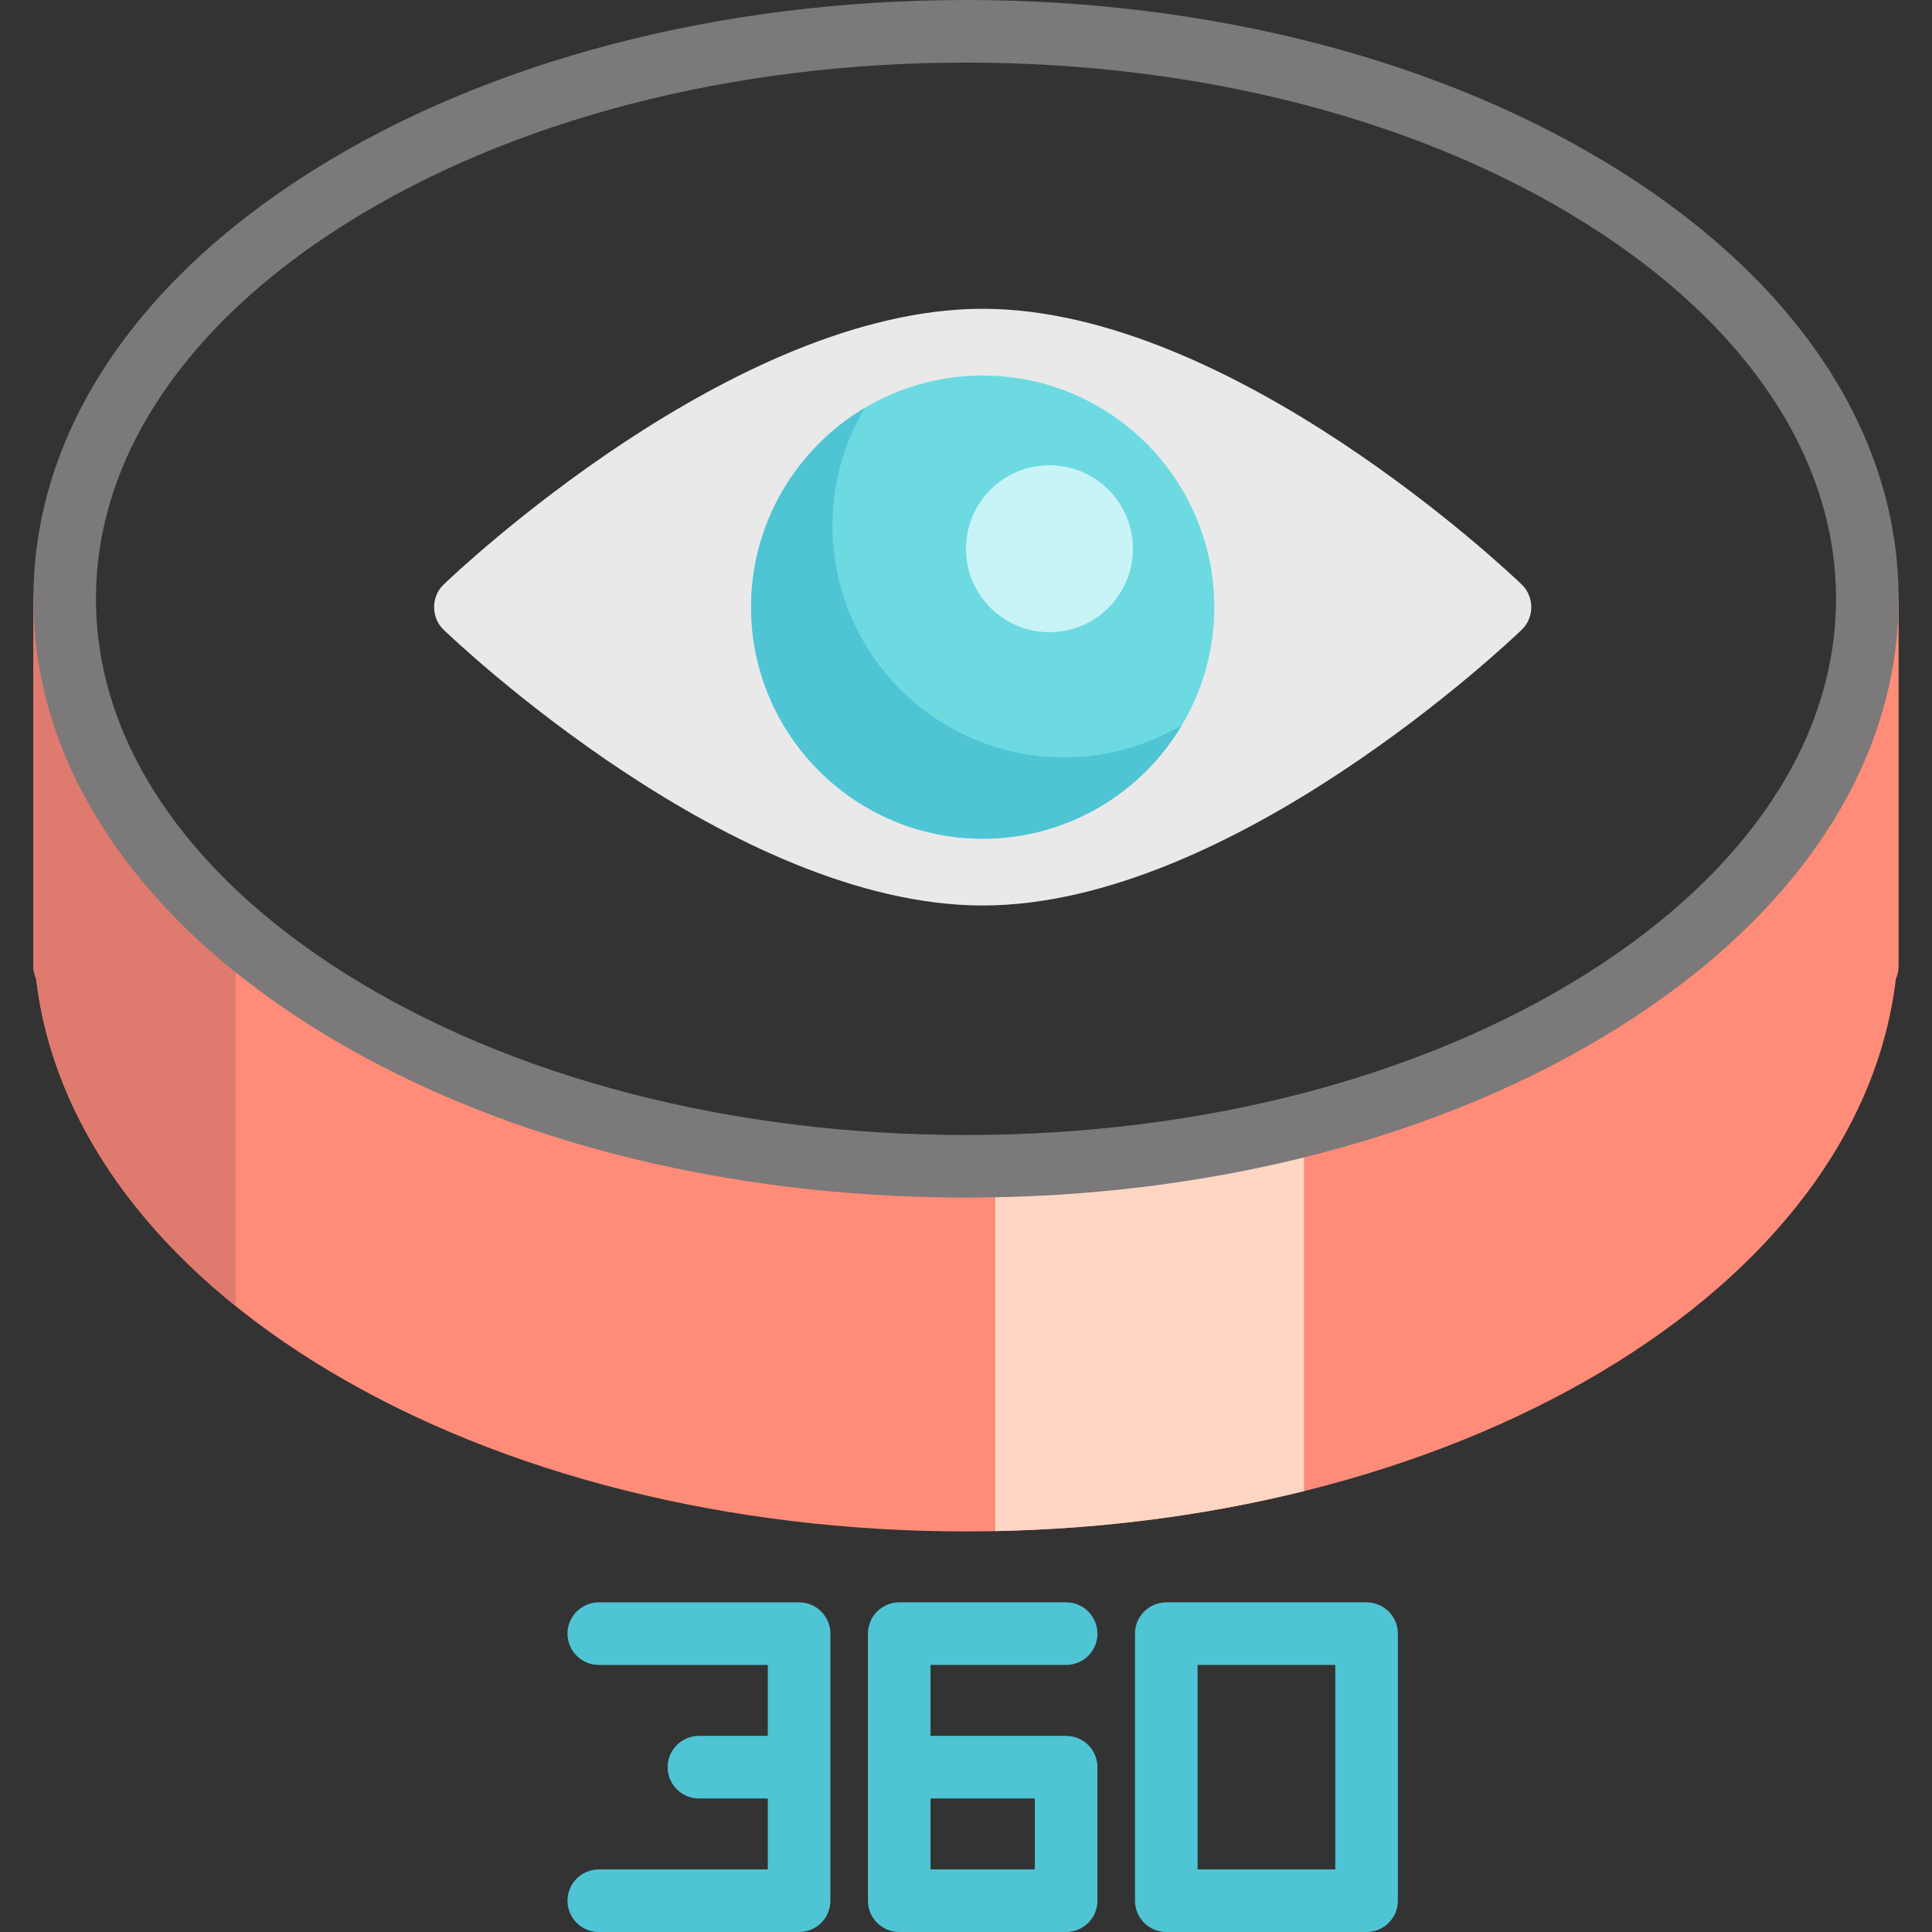
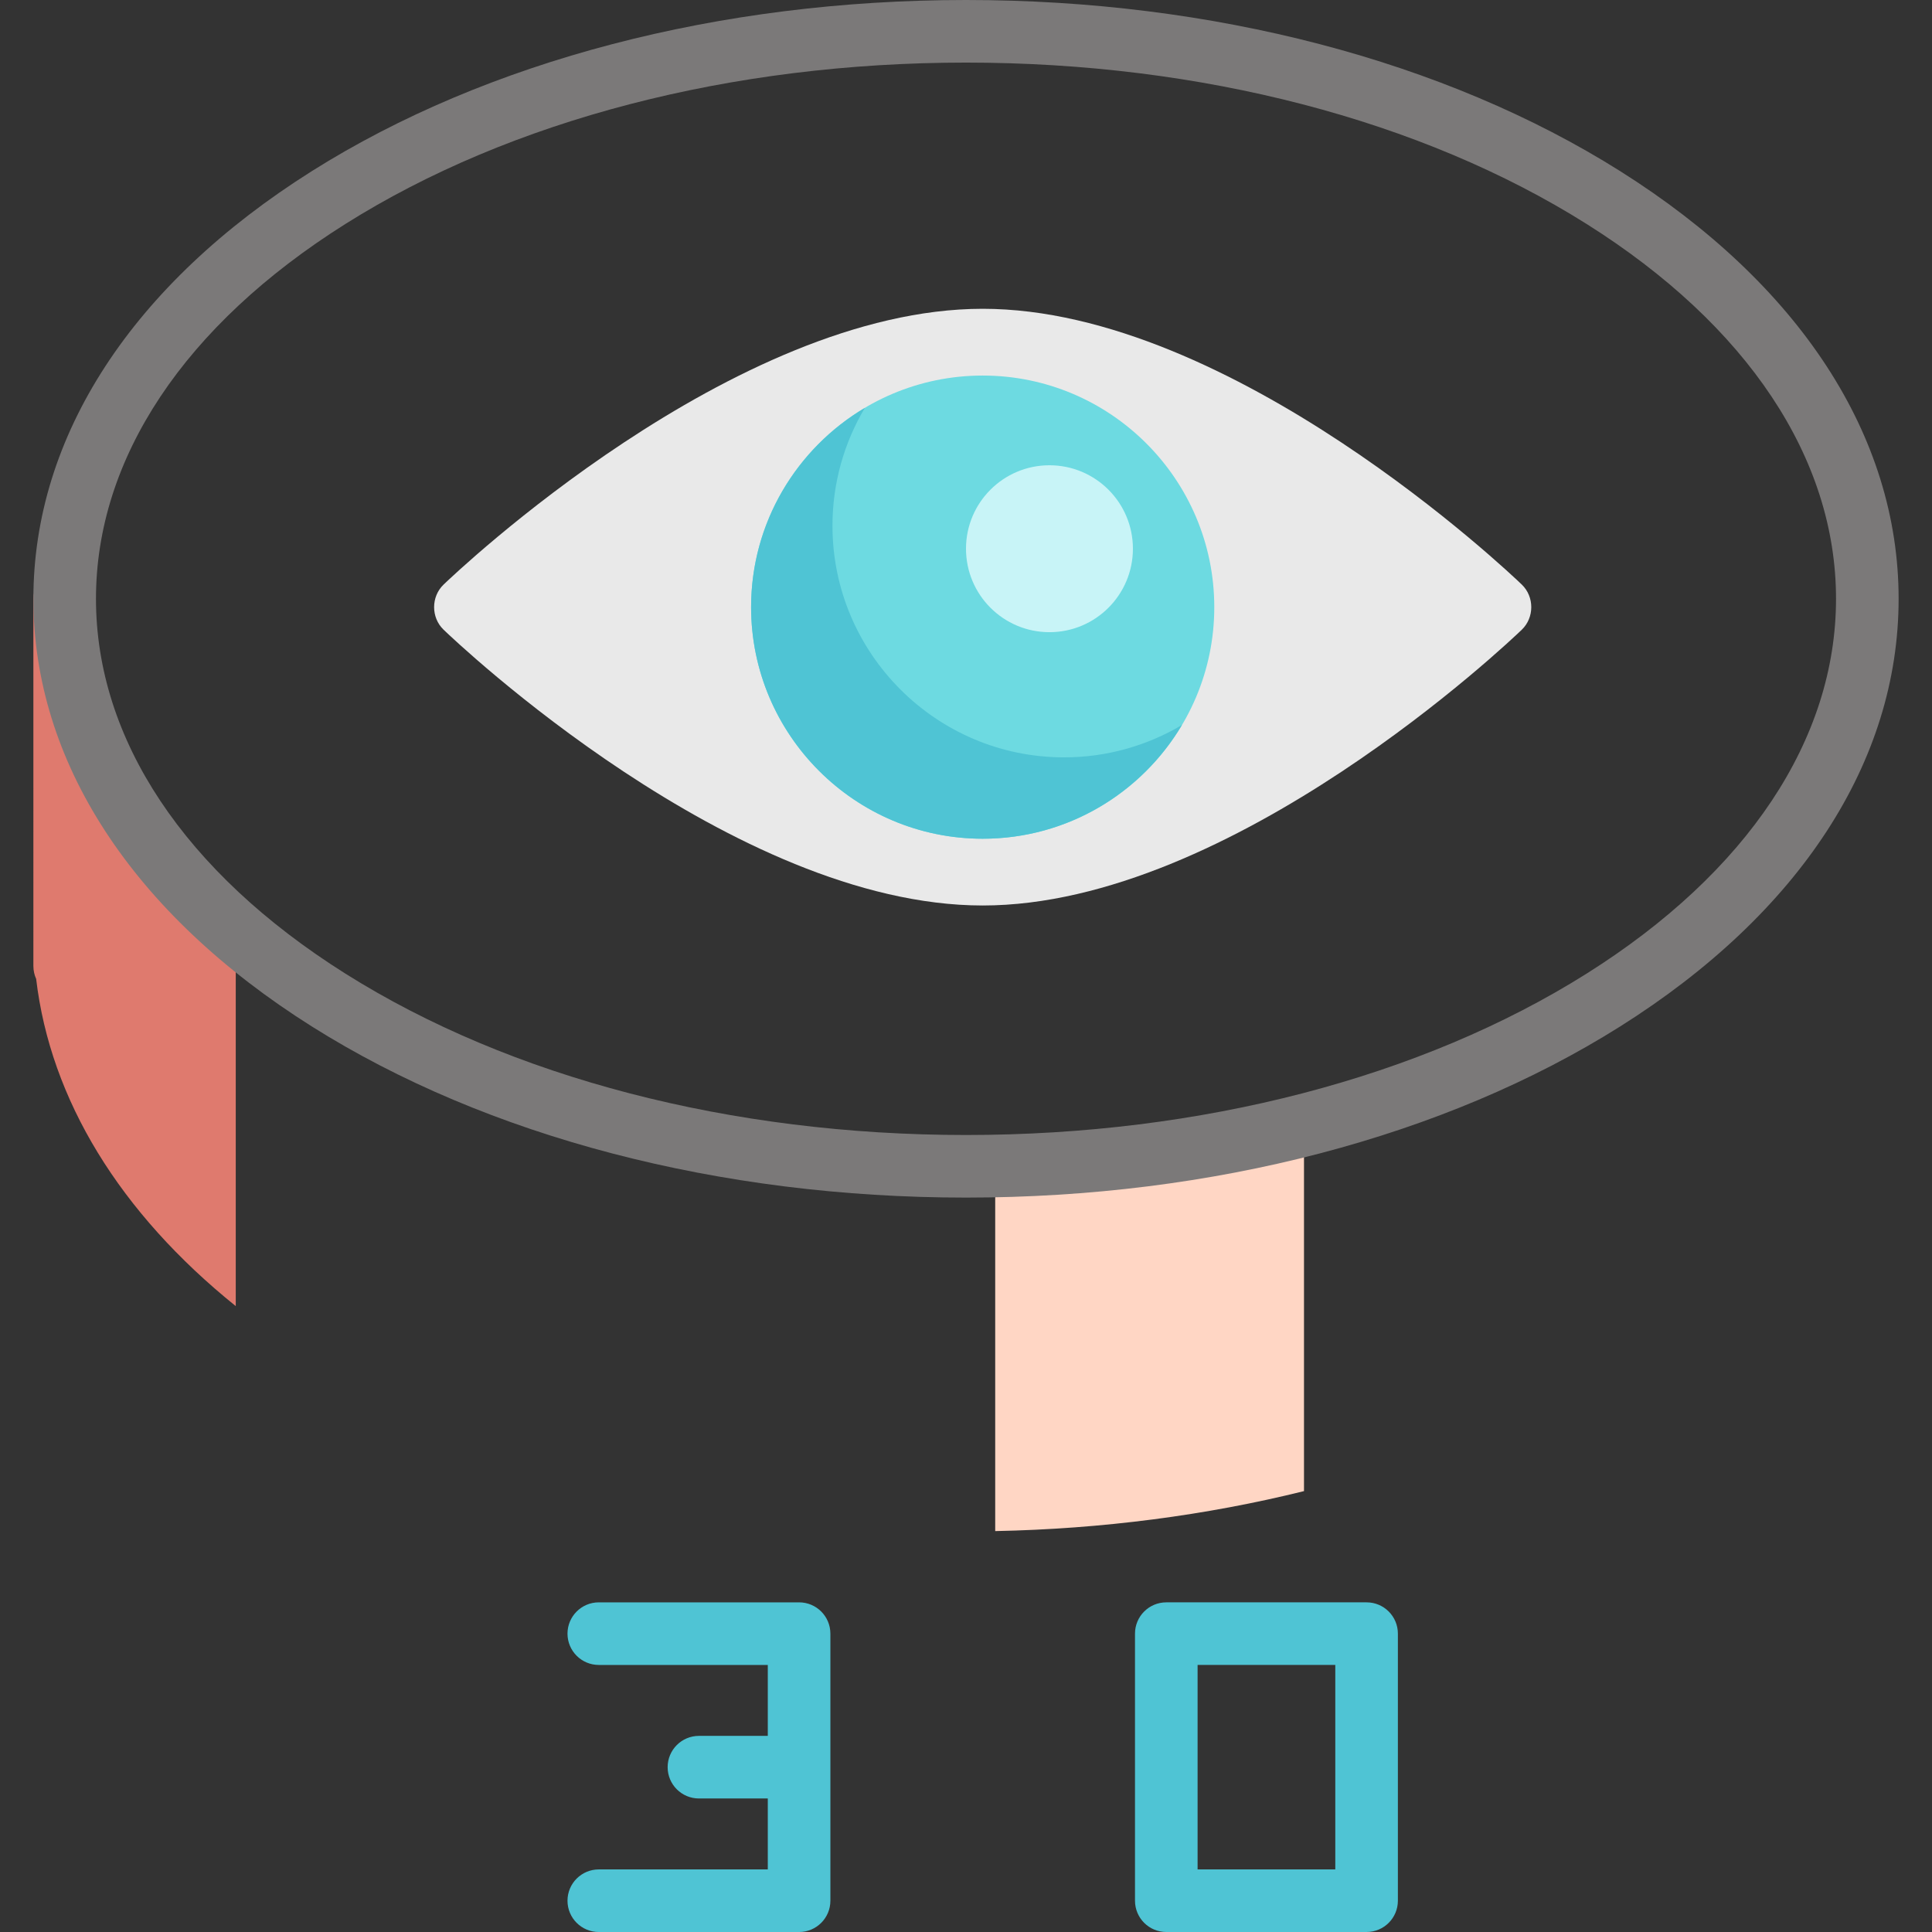
<svg xmlns="http://www.w3.org/2000/svg" height="800px" width="800px" version="1.1" id="Layer_1" viewBox="0 0 512 512" xml:space="preserve">
  <rect x="0" y="0" width="512" height="512" fill="#333333" stroke="none" />
  <path style="fill:#E9E9E9;" d="M403.295,154.92c-3.103-2.985-76.775-73.089-142.871-73.089s-139.768,70.104-142.871,73.089  c-3.345,3.216-3.345,8.741,0,11.957c3.103,2.984,76.775,73.088,142.871,73.088s139.768-70.104,142.871-73.089  C406.64,163.661,406.64,158.136,403.295,154.92z" />
  <path style="fill:#6DDAE1;" d="M260.423,99.525c-33.842,0-61.374,27.532-61.374,61.374s27.532,61.374,61.374,61.374  s61.374-27.532,61.374-61.374S294.265,99.525,260.423,99.525z" />
  <path style="fill:#4FC4D4;" d="M281.987,200.708c-33.842,0-61.374-27.532-61.374-61.374c0-11.401,3.135-22.079,8.574-31.236  c-18.024,10.704-30.137,30.359-30.137,52.8c0,33.842,27.532,61.374,61.374,61.374c22.441,0,42.097-12.113,52.8-30.137  C304.066,197.573,293.388,200.708,281.987,200.708z" />
  <circle style="fill:#C8F4F7;" cx="278.117" cy="145.417" r="22.117" />
  <g>
    <path style="fill:#4FC4D4;" d="M211.767,424.639h-53.08c-4.581,0-8.294,3.712-8.294,8.294c0,4.581,3.712,8.294,8.294,8.294h44.786   v18.799h-18.246c-4.581,0-8.294,3.712-8.294,8.294s3.712,8.294,8.294,8.294h18.246v18.799h-44.786   c-4.581,0-8.294,3.712-8.294,8.294c0,4.581,3.712,8.294,8.294,8.294h53.08c4.581,0,8.294-3.712,8.294-8.294v-70.773   C220.06,428.352,216.348,424.639,211.767,424.639z" />
-     <path style="fill:#4FC4D4;" d="M282.54,512h-44.233c-4.581,0-8.294-3.712-8.294-8.294v-70.773c0-4.581,3.712-8.294,8.294-8.294   h44.233c4.581,0,8.294,3.712,8.294,8.294c0,4.581-3.712,8.294-8.294,8.294H246.6v18.818c0.182-0.012,0.367-0.019,0.553-0.019   h35.387c4.581,0,8.294,3.712,8.294,8.294v35.387C290.834,508.288,287.121,512,282.54,512z M246.6,495.413h27.646v-18.799h-27.093   c-0.186,0-0.37-0.007-0.553-0.019V495.413z" />
    <path style="fill:#4FC4D4;" d="M362.16,512h-53.08c-4.581,0-8.294-3.712-8.294-8.294v-70.773c0-4.581,3.712-8.294,8.294-8.294   h53.08c4.581,0,8.294,3.712,8.294,8.294v70.773C370.454,508.288,366.741,512,362.16,512z M317.374,495.413h36.492v-54.186h-36.492   V495.413z" />
  </g>
-   <path style="fill:#FF8C78;" d="M429.318,263.755C382.897,292.983,321.346,309.08,256,309.08s-126.897-16.096-173.318-45.325  c-45.233-28.48-71.141-66.239-73.621-106.918c-0.136,0.596-0.215,1.213-0.215,1.85V256c0,1.221,0.263,2.379,0.736,3.423  c4.713,39.971,32.304,76.843,77.979,104.078c45.794,27.303,105.612,42.34,168.438,42.34s122.644-15.037,168.438-42.34  c45.675-27.234,73.266-64.106,77.979-104.078c0.473-1.043,0.736-2.202,0.736-3.423v-97.313c0-0.637-0.079-1.254-0.215-1.85  C500.46,197.515,474.551,235.276,429.318,263.755z" />
  <path style="fill:#DF7A6E;" d="M9.061,156.837c-0.136,0.596-0.215,1.213-0.215,1.85V256c0,1.221,0.263,2.379,0.736,3.423  c3.774,32.013,22.236,62.032,52.896,86.709v-96.734C29.766,223.117,11.143,191.008,9.061,156.837z" />
  <path style="fill:#FFD6C4;" d="M345.572,298.434c-25.839,6.405-53.43,10.004-81.832,10.561v96.759  c28.328-0.56,55.945-4.173,81.832-10.595V298.434z" />
  <path style="fill:#7B7979;" d="M256,317.374c-65.346,0-126.897-16.096-173.318-45.325C35.068,242.07,8.847,201.811,8.847,158.687  S35.068,75.304,82.682,45.325C129.103,16.096,190.654,0,256,0s126.897,16.096,173.318,45.325  c47.614,29.979,73.835,70.238,73.835,113.362s-26.221,83.383-73.835,113.362C382.897,301.277,321.346,317.374,256,317.374z   M256,16.587c-62.258,0-120.672,15.191-164.48,42.775c-42.615,26.831-66.086,62.107-66.086,99.325s23.47,72.494,66.086,99.325  c43.809,27.584,102.222,42.775,164.48,42.775s120.672-15.191,164.48-42.775c42.615-26.831,66.086-62.107,66.086-99.325  s-23.47-72.494-66.086-99.325C376.672,31.778,318.258,16.587,256,16.587z" />
</svg>